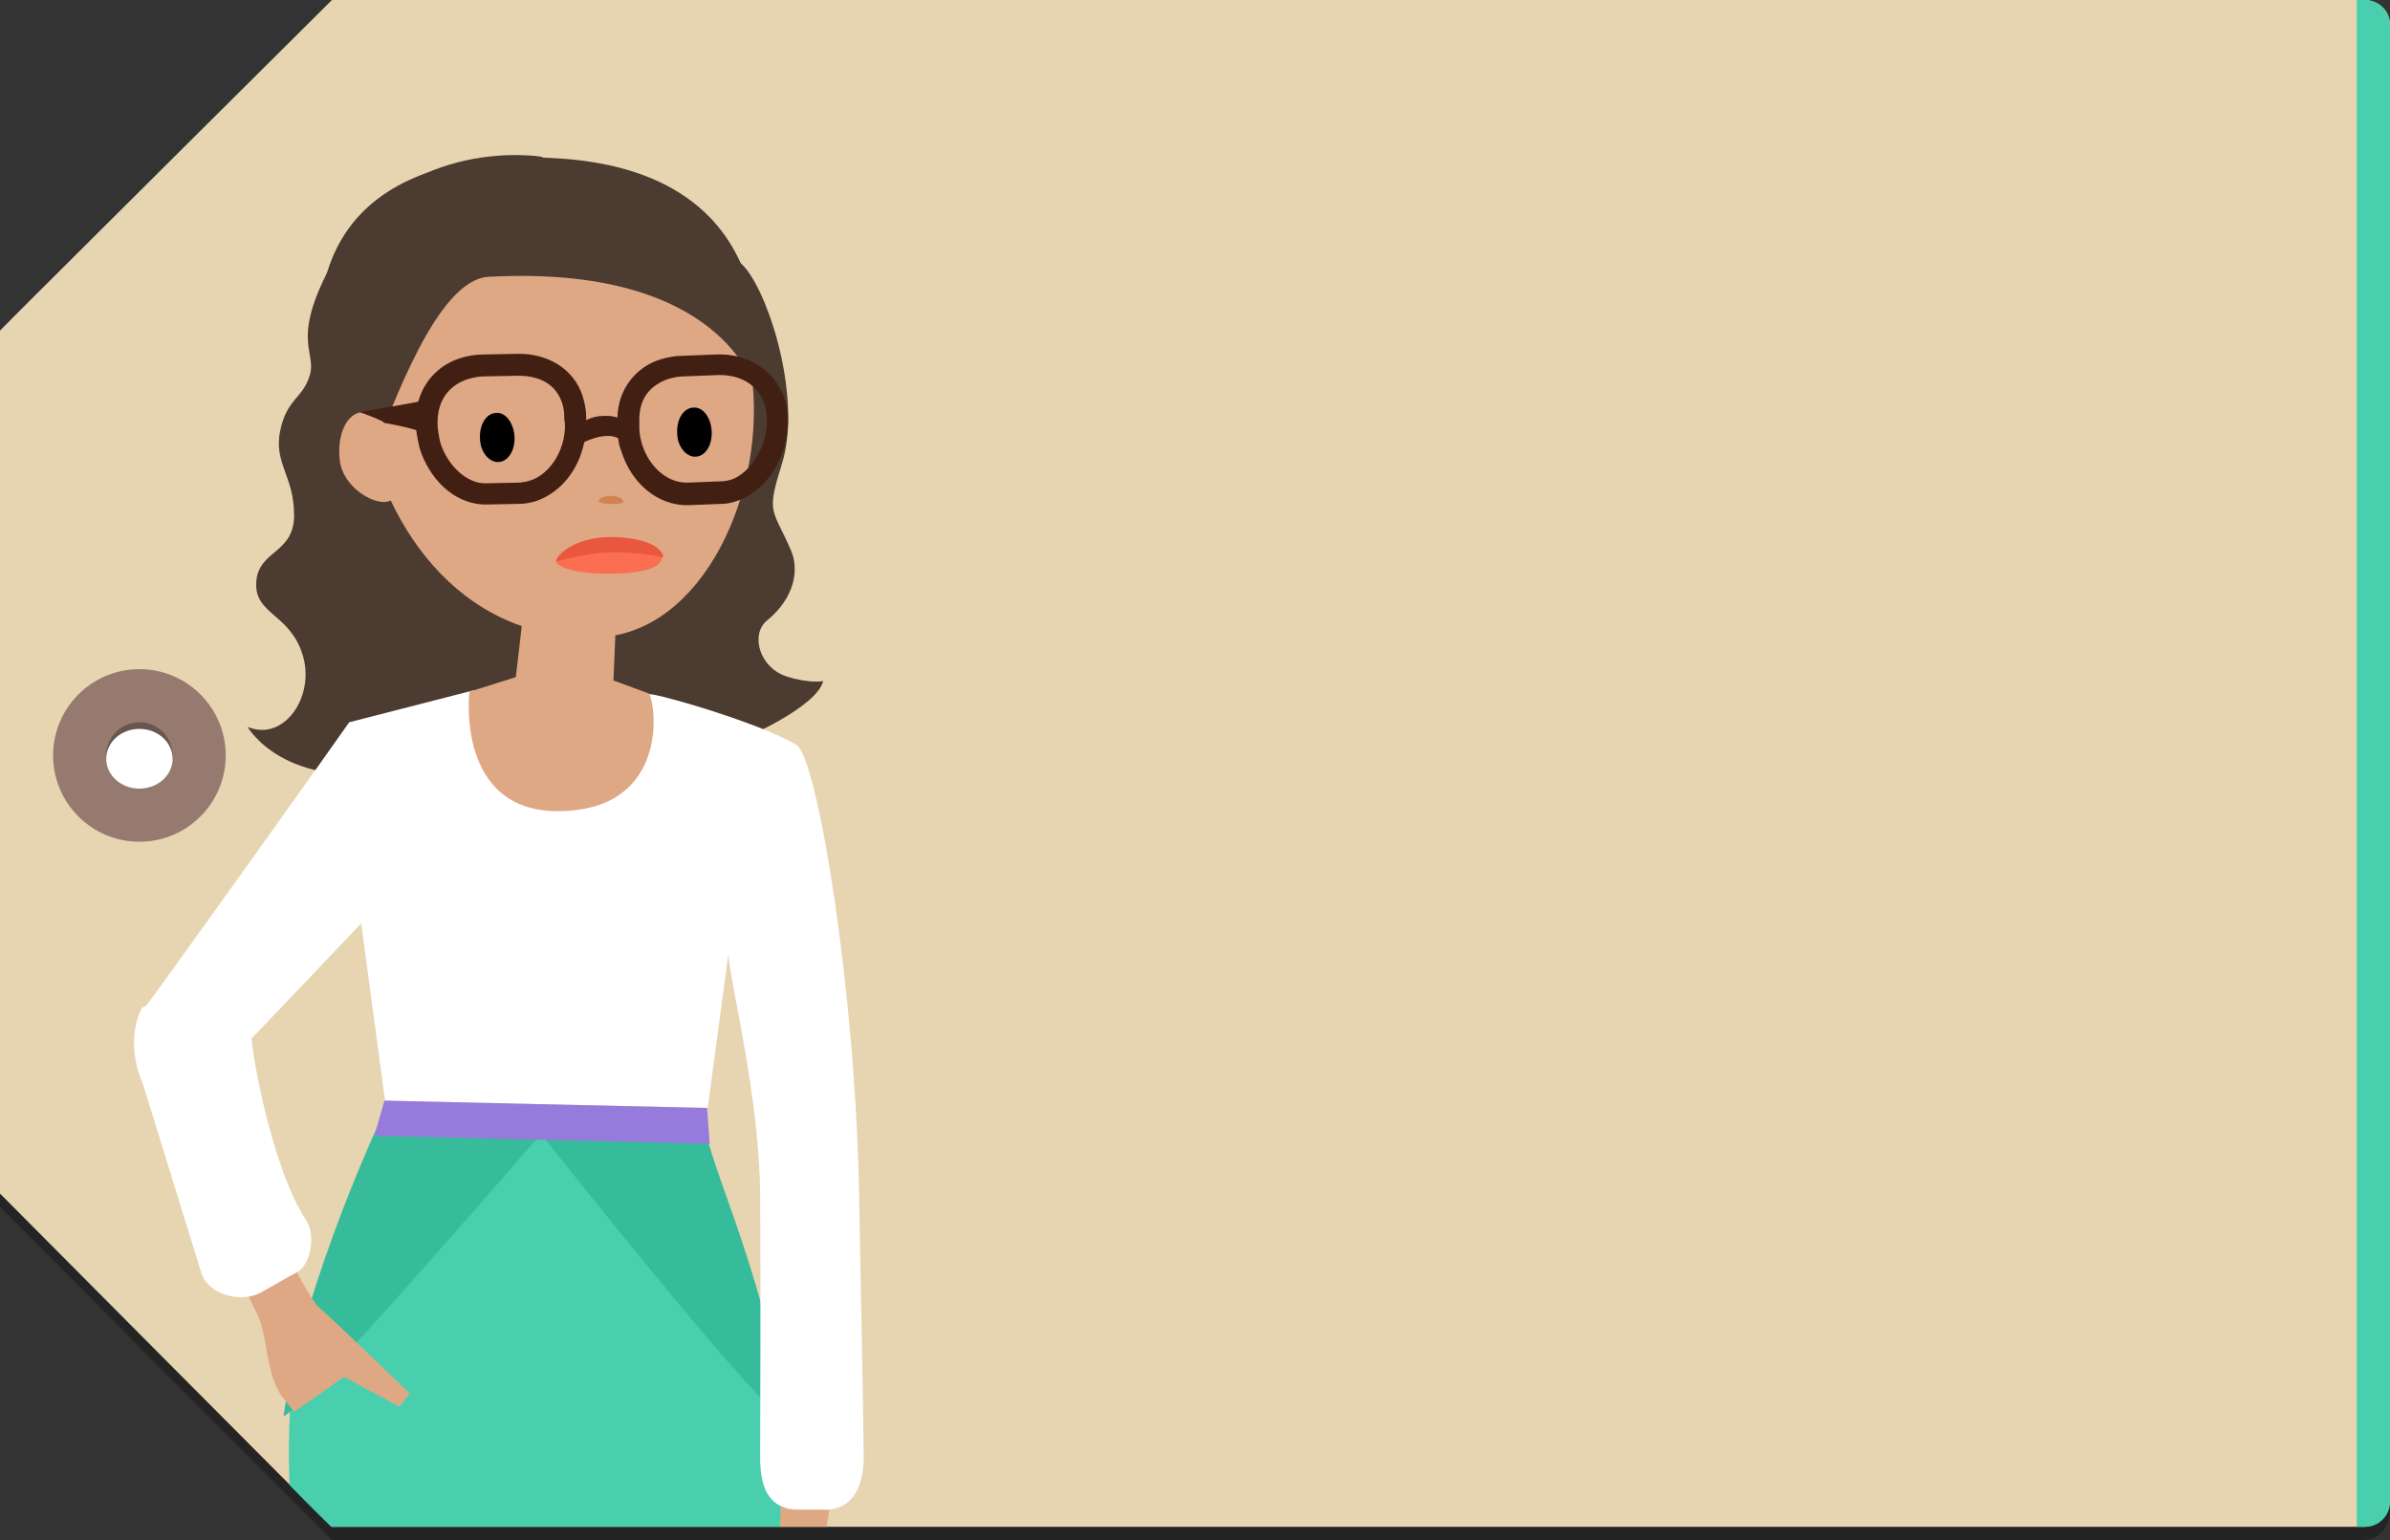
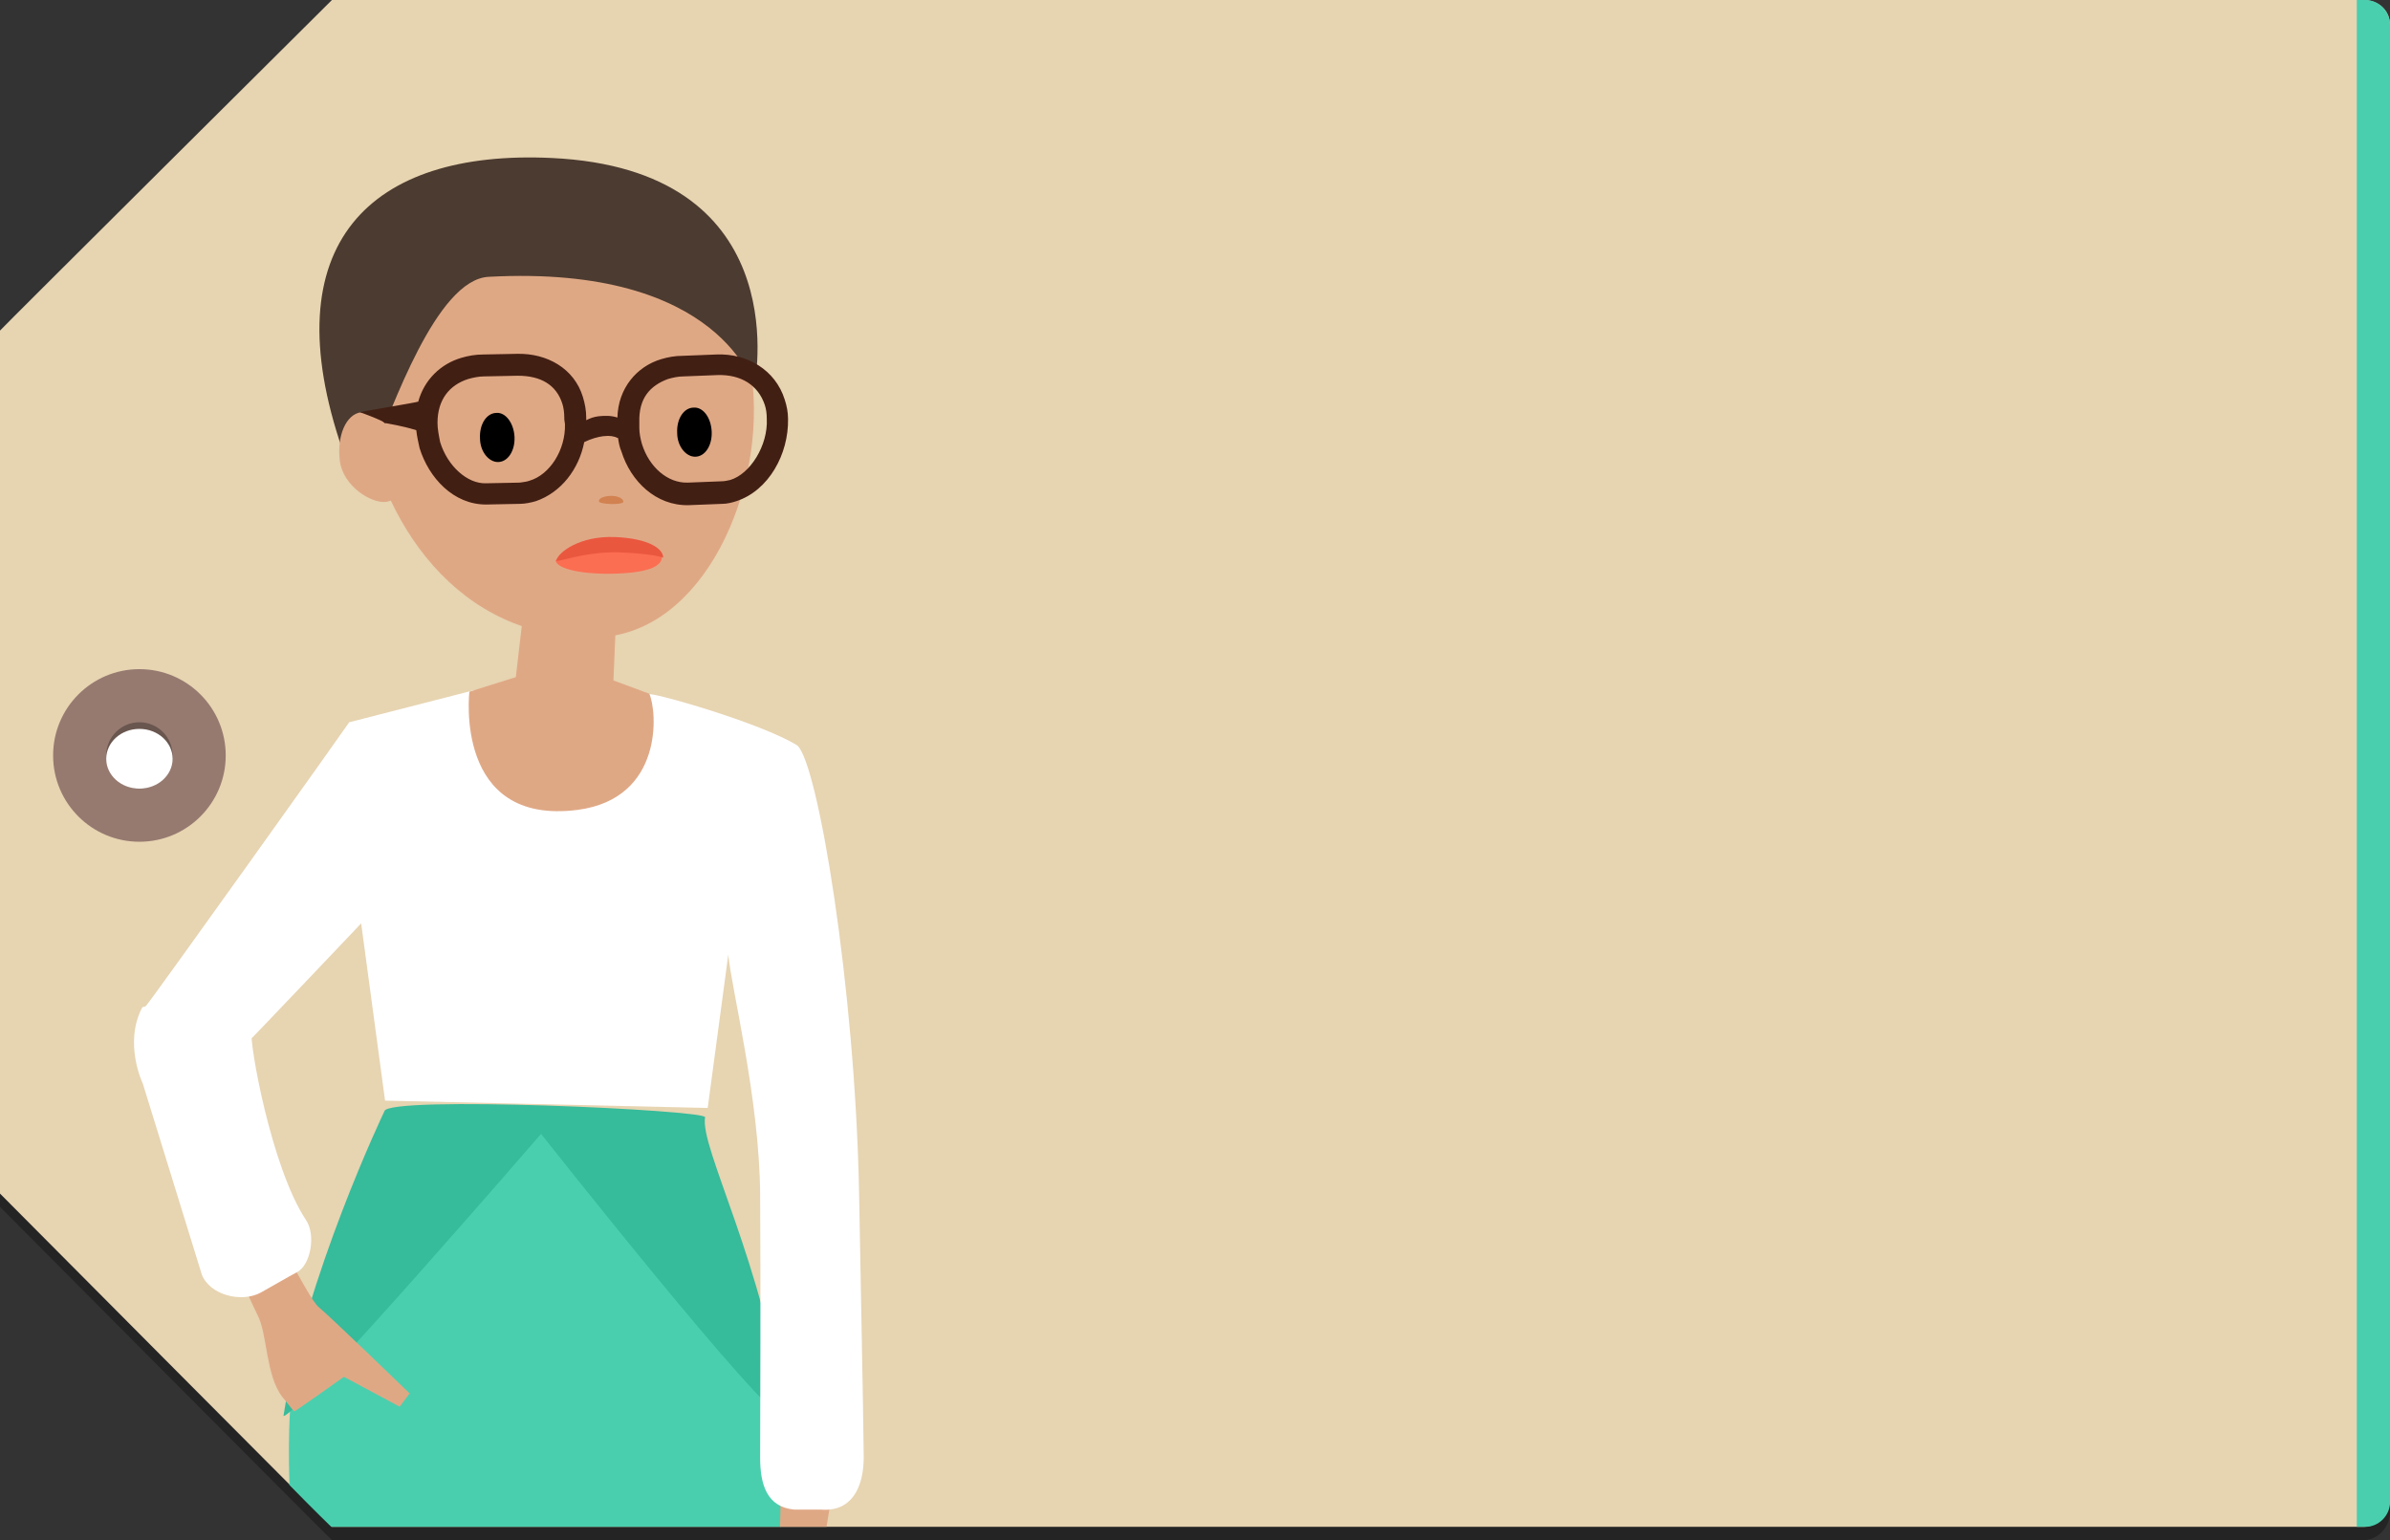
<svg xmlns="http://www.w3.org/2000/svg" version="1.1" x="0px" y="0px" width="360px" height="232px" viewBox="0 0 360 232" xml:space="preserve">
  <rect x="0" y="0" width="360" height="232" fill="#333333" stroke="none" />
  <style type="text/css">.st0{opacity:0.3;} .st1{fill:#E7D4B1;} .st2{fill:#49CFAE;} .st3{fill:#967A70;} .st4{fill:#FFFFFF;} .st5{fill:#36BB9B;} .st6{fill:#DFA885;} .st7{fill:#4C3B30;} .st8{fill:#82512C;} .st9{fill:#FB6E52;} .st10{fill:#EA573F;} .st11{fill:#421F13;} .st12{fill:#D18250;} .st13{fill:#977BDC;}</style>
  <g id="Capa_1">
    <path class="st0" d="M356 2H50S0 51.7 0 51.8v130S49.9 232 50 232h306c2.2 0 4-2 4-4.2V5.8c0-2.3-1.8-3.8-4-3.8z" />
    <path class="st1" d="M356 0H50S0 49.7 0 49.8v130S49.9 230 50 230h306c2.2 0 4-2 4-4.2V3.8c0-2.3-1.8-3.8-4-3.8z" />
    <path class="st2" d="M360 3.7v222.6c0 2-1.7 3.7-3.7 3.7H355V0h1.3c2 0 3.7 1.7 3.7 3.7z" />
    <circle class="st3" cx="21" cy="113.8" r="13" />
    <circle class="st0" cx="21" cy="113.8" r="5" />
    <ellipse class="st4" cx="21" cy="114.3" rx="5" ry="4.5" />
  </g>
  <g id="m_x5F_01_1_">
    <path class="st2" d="M112.3 207.2c-1.7-3-23.6-38.5-32.1-39.2-7.1-.6-36.3 42-36.3 42s-.6 4.4-.3 13.7c3.8 3.9 6.3 6.3 6.3 6.3h67.7c.3-6.5.4-12.2.3-16.3 0-2.6-4.3-4.3-5.6-6.5z" />
    <path class="st5" d="M57.9 167.4s-12 25.1-15.2 45.9c1.9.2 38.8-42.5 38.8-42.5s33.9 43 36.8 42.9c-3.3-23.5-12.9-40.8-12.1-45.4.2-1.1-48-3.3-48.3-.9z" />
    <path class="st6" d="M124.9 185.2c-4.9.3-6.8 9-6.7 11.7l-.7 33.1h7l4.9-30.2s-.6-14.9-4.5-14.6z" />
-     <path class="st7" d="M81.5 23.6s-20.2-3.3-30.6 14.5c-7.5 12.9-3.2 14.7-4.2 18.3-1 3.6-3.5 3.6-4.5 8.5s2.1 6.8 2.1 12.7c0 5.9-5.4 5.2-5.7 10.1-.3 4.9 5.1 4.7 7 11 1.9 6.2-2.8 13.1-8.3 10.8 0 0 5.5 9.8 23.2 6.5 17.6-3.3 39.5 3.3 51.8-4.9 0 0 10.7-4.6 11.7-8.5 0 0-2.1.4-5.5-.7-4.1-1.3-5.5-6.3-3-8.4 4.3-3.5 4.9-7.8 3.6-10.7-2.8-6.4-3.7-5.3-1.3-13 2.9-9.4-1.6-24.6-5.5-29.4-3.9-4.8-30.8-16.8-30.8-16.8z" />
    <path class="st8" d="M67.1 192.2zM57.7 193.9z" />
    <path class="st4" d="M109.7 143.8c.5 5.3 4.7 21.7 4.8 36.2.1 16.3 0 30 0 39.6 0 4 1 7.4 5.1 7.8h4c4.6.4 6.5-3.2 6.5-7.9-.1-9.7-.4-22.5-.7-39.9-.6-30.9-6.2-64.6-9.3-67.3-5.4-3.4-22.3-8.2-22.4-7.7-.1.7-26.4-.6-26.4-.6l-18.7 4.8c0 .1-30.1 42.3-30.6 42.7-3.7 3.2 14 6 15.6 5.2.3-.2 16.6-17.4 16.8-17.6l3.6 26.7 48.6 1.1 3.1-23.1z" />
    <path class="st6" d="M79 90.8s17-11 14.2-7.3l-.8 19 5.4 2C99 107.1 100 120.3 87 122c-18.7 2.4-16.3-17.8-16.3-17.8l7-2.2L79 90.8z" />
    <path class="st6" d="M62.7 37.6c.5.2 1.4-3.8 2-3.8 43.9-5.1 36.9-1 46.8 16.1.5.9.9 5.7 1.6 6.1 0 .1 0 .2.1.4 2.4 17.4-7.3 39.1-23.2 39.6-21.2.6-33-17.7-35.4-35-1.4-10.1 1.8-18 8.1-23.4z" />
    <path class="st9" d="M83.7 84.5c.3 1.2 4 2.1 9.3 1.9 5.2-.2 6.7-1.3 6.7-2.5 0 0-1.4-1.2-6.6-1-5.3.2-9.6 1.1-9.4 1.6z" />
    <path class="st10" d="M83.8 84.4c.3-1.2 3.5-3.7 8.8-3.5 5.2.2 7.3 1.8 7.3 3.1 0 0-1.5-.6-6.8-.8-5.3-.1-9.5 1.7-9.3 1.2z" />
    <path class="st7" d="M51.6 67.8s2.9 4.3 4.5.8c2.9-6.8 9.6-26.5 17.5-26.9 35.2-1.9 40 16.7 40 16.7.5-2.6 5.5-32.9-30.5-34.6-27.3-1.3-42.2 12.9-31.5 44z" />
    <path class="st6" d="M60.6 68.9c.5 3.8-.1 6.3-2.4 6.7-2.3.3-6.5-2.4-7-6.1-.5-3.8.9-7.1 3.2-7.4 2.3-.4 5.7 3 6.2 6.8z" />
    <path class="st11" d="M54.2 62.1c.1 0 3.6 1.3 3.7 1.6.9.2 2.5.4 4.8 1.1.1.9.3 1.8.5 2.7 1.4 4.5 5.1 8.5 10 8.5l5.1-.1c.8 0 1.7-.2 2.4-.4 3.8-1.3 6.5-4.8 7.3-8.9 1-.5 2.1-.8 2.9-.9h.1c.8-.1 1.5 0 2.1.3.1.7.2 1.3.5 2 1.4 4.5 5.2 8.2 10.1 8.1l5.1-.2c.7 0 1.5-.2 2.1-.4 4.9-1.6 7.9-7.1 7.8-12.4 0-1-.2-2-.5-2.9-1.4-4.5-5.7-7-10.3-6.8l-5.1.2c-1.1 0-2.2.2-3.2.5-3.7 1.1-6.5 4.4-6.6 8.8-.9-.3-1.8-.3-2.8-.2-.8.1-1.3.3-1.9.6v-.4c0-1.1-.2-2.1-.5-3.1-1.3-4.3-5.4-6.6-9.9-6.5l-5.1.1c-1.2 0-2.3.2-3.3.5-3.1.9-5.6 3.3-6.5 6.6-.1.1-8.6 1.5-8.8 1.6zm42.1 2.4v-.9c-.1-3.6 1.6-5.5 4.3-6.5.7-.2 1.5-.4 2.4-.4l5.1-.2c3.5-.1 6.1 1.5 7.1 4.5.2.6.3 1.3.3 2.1.2 4-2.5 8.3-5.5 9.2-.4.1-.9.2-1.3.2l-5.1.2c-3 .1-5.8-2.3-6.9-5.8-.2-.7-.4-1.6-.4-2.4zm-30.4-.8c0-3.5 1.8-5.7 4.6-6.6.7-.2 1.6-.4 2.4-.4l5.1-.1c3.5 0 5.8 1.4 6.7 4.2.2.6.3 1.4.3 2.2v.2l.1.7c.1 3.9-2.3 7.6-5.3 8.5-.5.2-1 .2-1.5.3l-5.1.1c-2.8.1-5.8-2.6-6.9-6.2-.2-1-.4-2-.4-2.9z" />
    <path d="M107.2 65c.1 2.1-1 3.8-2.5 3.8-1.4 0-2.7-1.6-2.7-3.6-.1-2.1 1-3.8 2.5-3.8 1.4-.1 2.6 1.5 2.7 3.6zM77.5 65.8c.1 2.1-1 3.8-2.5 3.8-1.4 0-2.7-1.6-2.7-3.6-.1-2.1 1-3.8 2.5-3.8 1.4-.1 2.6 1.6 2.7 3.6z" />
    <path class="st12" d="M93.9 75.6c0-.5-.8-.9-1.8-.9s-1.9.3-1.9.8 3.6.6 3.7.1z" />
-     <path class="st13" d="M57.9 165.8l48.6 1.1.4 5.4-50.5-1.2z" />
    <path class="st6" d="M48 196.9c1.5 1.2 13.7 13 13.7 13l-1.5 2-8.4-4.5s-7.4 5.3-7.5 5.2c-.4-.4-1.2-1.5-1.8-2.2-2.5-3.3-2.2-9.4-3.7-12.3-7.2-14.5-3.1-17.1 0-16.1 1.3.3 7.5 13.5 9.2 14.9z" />
    <path class="st4" d="M37.9 155.4c-.4 1.4 2.9 20.4 8.2 28.4 1.5 2.2.7 6.7-1.3 7.8-1.5.8-4.4 2.5-5.5 3.1-2.9 1.6-7.7.4-8.9-2.7l-8.9-28.8s-2.9-6-.1-11.4c.7-1.2 16.5 3.6 16.5 3.6z" />
  </g>
</svg>